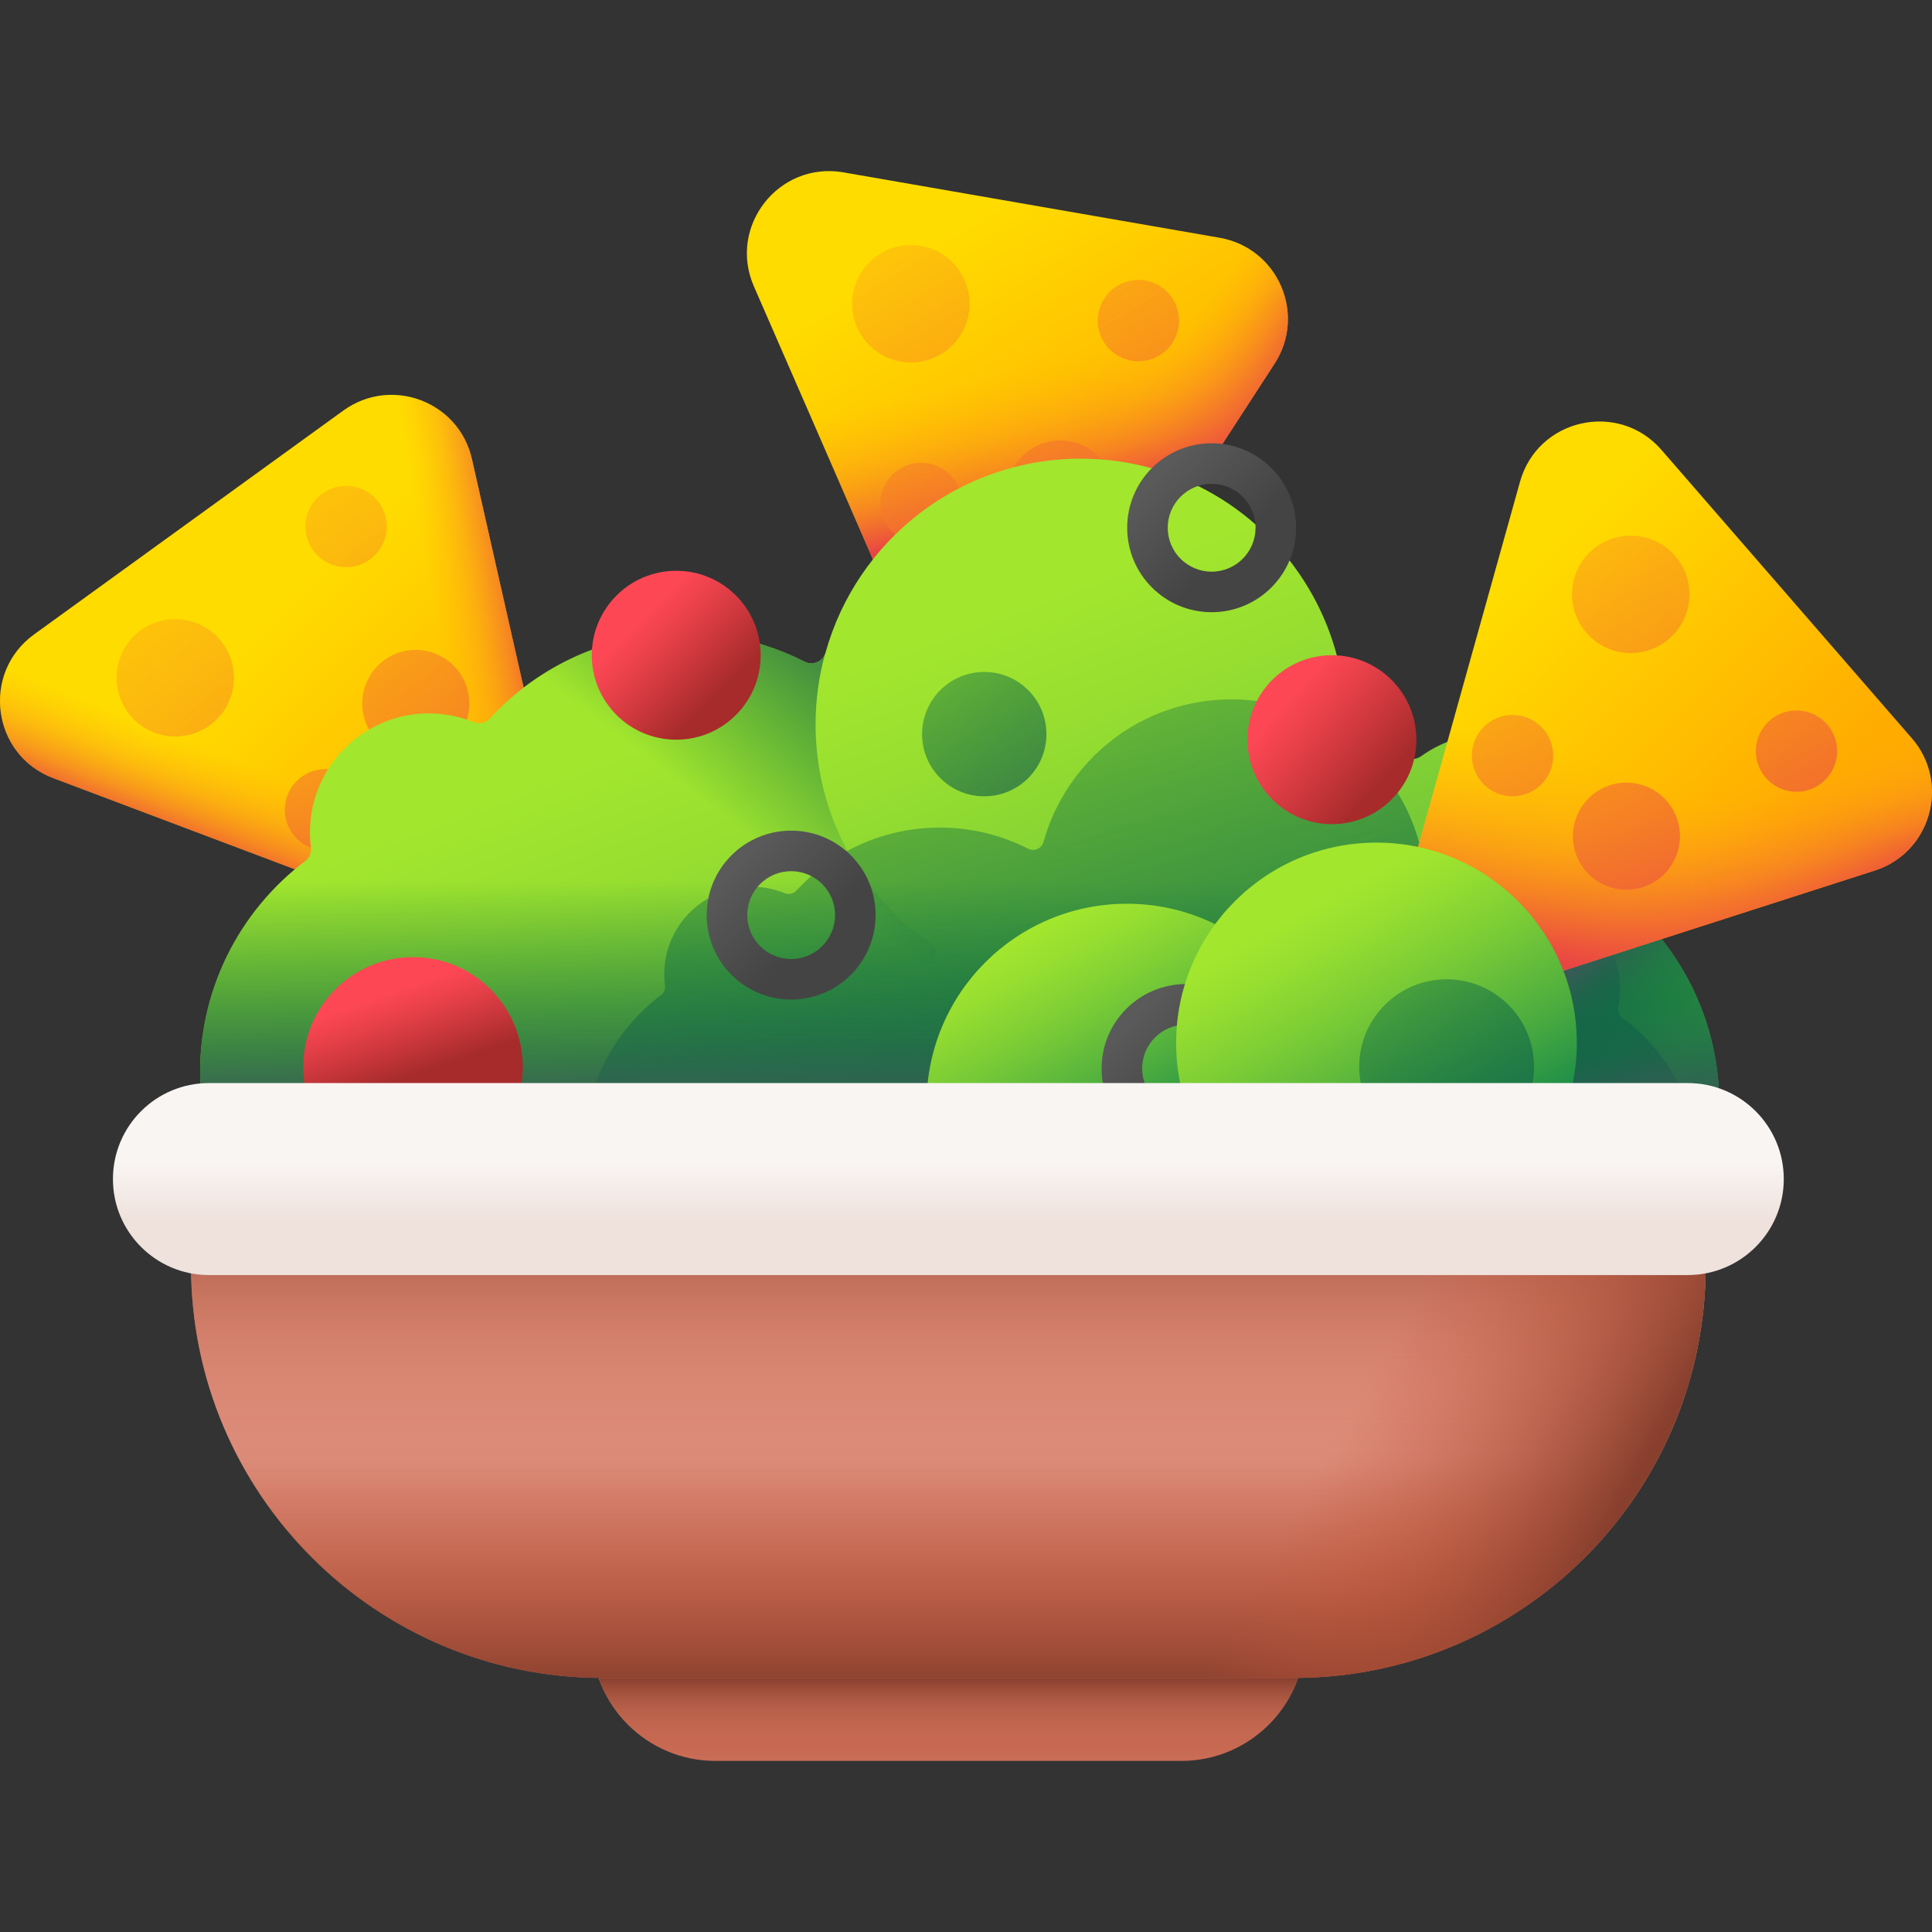
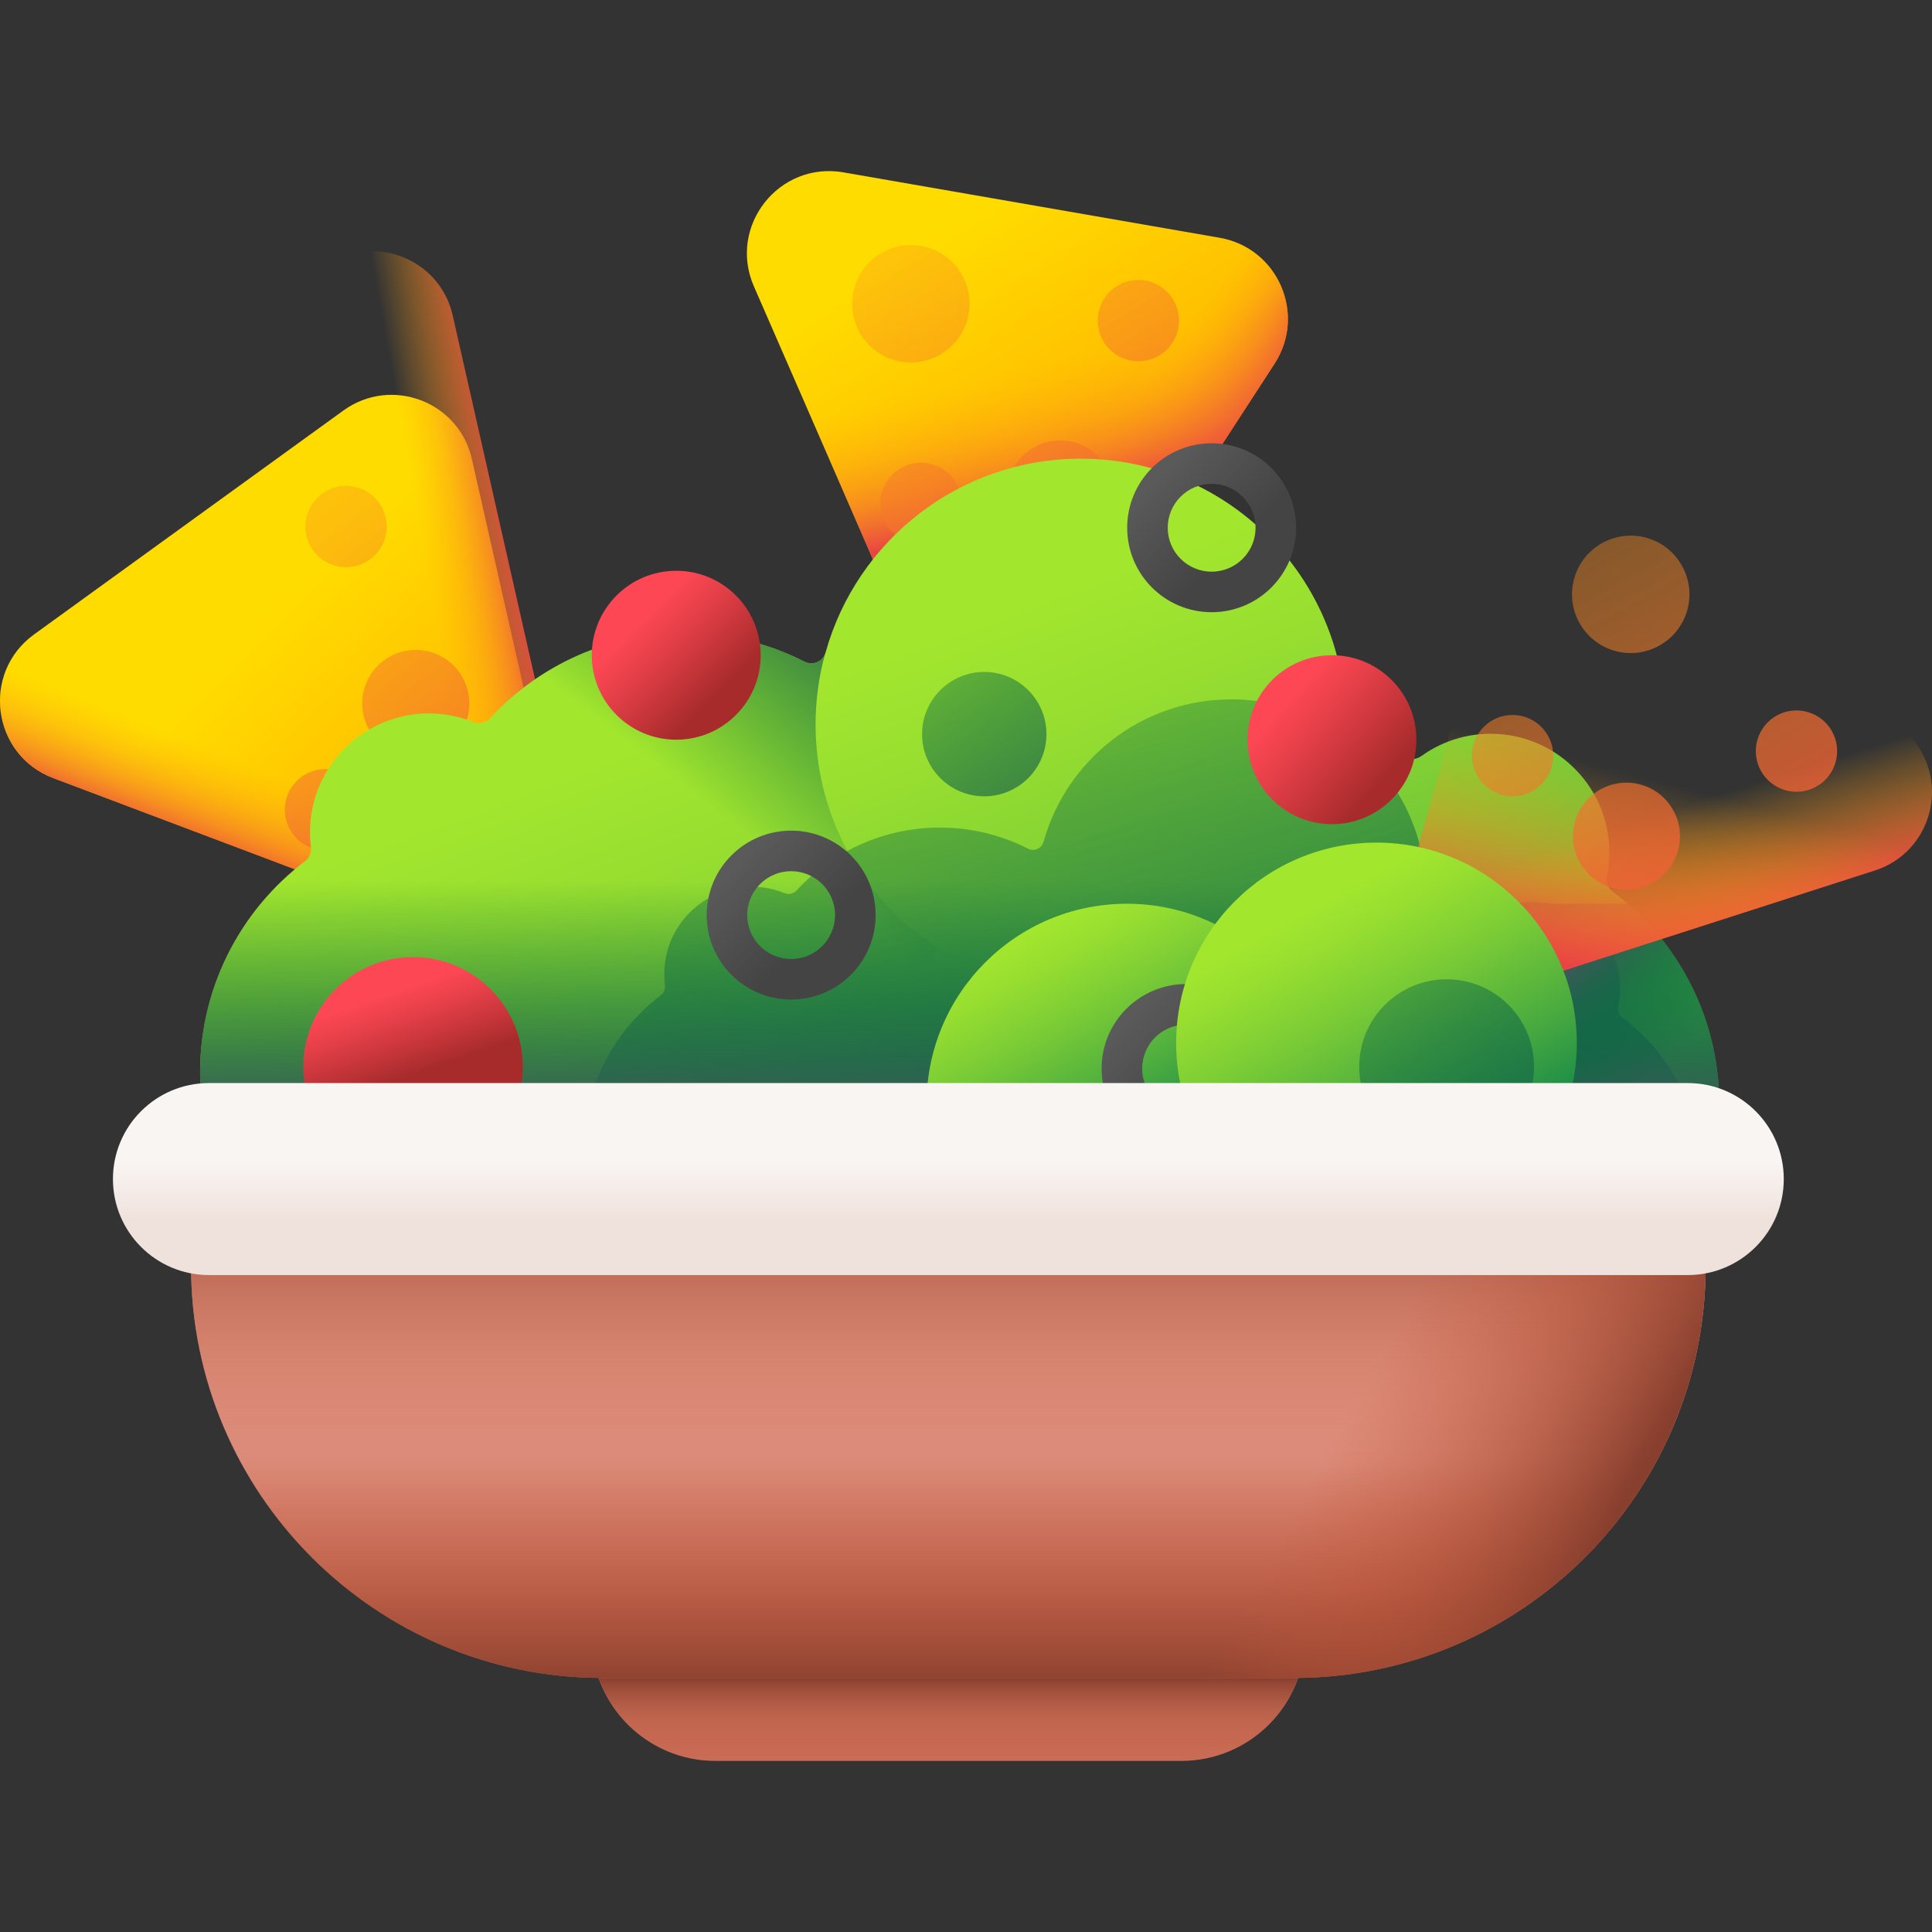
<svg xmlns="http://www.w3.org/2000/svg" xmlns:xlink="http://www.w3.org/1999/xlink" id="Capa_1" height="512" viewBox="0 0 510 510" width="512">
  <rect x="0" y="0" width="510" height="510" fill="#333333" stroke="none" />
  <linearGradient id="lg1">
    <stop offset="0" stop-color="#ffdc00" />
    <stop offset="1" stop-color="#ffab00" />
  </linearGradient>
  <linearGradient id="SVGID_1_" gradientUnits="userSpaceOnUse" x1="250.399" x2="299.899" xlink:href="#lg1" y1="60.368" y2="141.368" />
  <linearGradient id="lg2">
    <stop offset="0" stop-color="#fea613" stop-opacity="0" />
    <stop offset=".169" stop-color="#fda016" stop-opacity=".169" />
    <stop offset=".403" stop-color="#f98e1f" stop-opacity=".403" />
    <stop offset=".676" stop-color="#f3712e" stop-opacity=".676" />
    <stop offset=".976" stop-color="#ea4842" stop-opacity=".976" />
    <stop offset="1" stop-color="#e94444" />
  </linearGradient>
  <linearGradient id="SVGID_00000013872326022258076960000007382008425326234800_" gradientUnits="userSpaceOnUse" x1="286.484" x2="307.984" xlink:href="#lg2" y1="123.345" y2="138.845" />
  <linearGradient id="SVGID_00000062887774016920831080000004944959954720129947_" gradientUnits="userSpaceOnUse" x1="273.611" x2="282.611" xlink:href="#lg2" y1="96.257" y2="133.257" />
  <linearGradient id="SVGID_00000142150340144595050190000002607444882318143362_" gradientUnits="userSpaceOnUse" x1="197.028" x2="307.528" xlink:href="#lg2" y1="8.086" y2="191.586" />
  <linearGradient id="SVGID_00000147215221072090778830000017042474507687254186_" gradientUnits="userSpaceOnUse" x1="239.137" x2="349.637" xlink:href="#lg2" y1="-17.272" y2="166.228" />
  <linearGradient id="SVGID_00000103244633056938575600000017641825541452846000_" gradientUnits="userSpaceOnUse" x1="175.715" x2="286.215" xlink:href="#lg2" y1="20.92" y2="204.42" />
  <linearGradient id="SVGID_00000152247418522979952960000005621994166591735205_" gradientUnits="userSpaceOnUse" x1="203.782" x2="314.282" xlink:href="#lg2" y1="4.018" y2="187.518" />
  <linearGradient id="SVGID_00000005234404922911528030000017148551428492307124_" gradientUnits="userSpaceOnUse" x1="70.511" x2="138.018" xlink:href="#lg1" y1="163.489" y2="230.996" />
  <linearGradient id="SVGID_00000170267437579197113830000000423488578723695272_" gradientUnits="userSpaceOnUse" x1="73.609" x2="63.609" xlink:href="#lg2" y1="204.843" y2="229.843" />
  <linearGradient id="SVGID_00000121267958725057344690000012431415469372574390_" gradientUnits="userSpaceOnUse" x1="117.08" x2="142.08" xlink:href="#lg2" y1="174.668" y2="170.168" />
  <linearGradient id="SVGID_00000155839523879060266430000017000664079707523214_" gradientUnits="userSpaceOnUse" x1="-8.747" x2="121.253" xlink:href="#lg2" y1="106.775" y2="277.275" />
  <linearGradient id="SVGID_00000060739280535680048190000004038448011821995400_" gradientUnits="userSpaceOnUse" x1="39.015" x2="169.015" xlink:href="#lg2" y1="70.358" y2="240.858" />
  <linearGradient id="SVGID_00000014621928199474921570000014477084020773017517_" gradientUnits="userSpaceOnUse" x1="-.472" x2="129.528" xlink:href="#lg2" y1="100.466" y2="270.966" />
  <linearGradient id="SVGID_00000150803219794944008660000001172908153791441045_" gradientUnits="userSpaceOnUse" x1="28.136" x2="158.136" xlink:href="#lg2" y1="78.653" y2="249.153" />
  <linearGradient id="lg3">
    <stop offset="0" stop-color="#a2e62e" />
    <stop offset=".123" stop-color="#97de30" />
    <stop offset=".34" stop-color="#79cb36" />
    <stop offset=".623" stop-color="#4aab3f" />
    <stop offset=".961" stop-color="#09804c" />
    <stop offset="1" stop-color="#017b4e" />
  </linearGradient>
  <linearGradient id="SVGID_00000018203366868010230240000003893274135921096328_" gradientUnits="userSpaceOnUse" x1="214.061" x2="304.061" xlink:href="#lg3" y1="180.704" y2="424.704" />
  <linearGradient id="lg4">
    <stop offset="0" stop-color="#026841" stop-opacity="0" />
    <stop offset=".324" stop-color="#046842" stop-opacity=".324" />
    <stop offset=".551" stop-color="#0e6546" stop-opacity=".551" />
    <stop offset=".748" stop-color="#1d614c" stop-opacity=".748" />
    <stop offset=".926" stop-color="#335c54" stop-opacity=".926" />
    <stop offset="1" stop-color="#3e5959" />
  </linearGradient>
  <linearGradient id="SVGID_00000172398305330692801710000003551030886554808964_" gradientUnits="userSpaceOnUse" x1="247.277" x2="319.277" xlink:href="#lg4" y1="105.962" y2="372.629" />
  <linearGradient id="SVGID_00000075155985507525157460000008538445521952387728_" gradientUnits="userSpaceOnUse" x1="253.331" x2="253.331" xlink:href="#lg4" y1="232.667" y2="293.629" />
  <linearGradient id="SVGID_00000048499763084106173410000012452052726228706443_" gradientUnits="userSpaceOnUse" x1="412.799" x2="390.799" xlink:href="#lg4" y1="301.849" y2="273.849" />
  <linearGradient id="SVGID_00000052801688850088361400000017836101413448644021_" gradientUnits="userSpaceOnUse" x1="192.506" x2="234.84" xlink:href="#lg4" y1="216.365" y2="160.699" />
  <linearGradient id="SVGID_00000104676457827471263270000005482740902044872355_" gradientUnits="userSpaceOnUse" x1="386.631" x2="455.588" xlink:href="#lg1" y1="165.87" y2="234.827" />
  <linearGradient id="SVGID_00000114757860619166186140000000881527302368880778_" gradientUnits="userSpaceOnUse" x1="437.219" x2="447.219" xlink:href="#lg2" y1="214.744" y2="246.744" />
  <linearGradient id="SVGID_00000088097507285858017340000015664929530068483999_" gradientUnits="userSpaceOnUse" x1="444.668" x2="431.168" xlink:href="#lg2" y1="207.811" y2="259.311" />
  <linearGradient id="SVGID_00000048494699451575178050000003918234440860035466_" gradientUnits="userSpaceOnUse" x1="376.26" x2="486.76" xlink:href="#lg2" y1="58.035" y2="259.535" />
  <linearGradient id="SVGID_00000025415888158096025660000013456842242465535412_" gradientUnits="userSpaceOnUse" x1="392.451" x2="502.951" xlink:href="#lg2" y1="49.156" y2="250.656" />
  <linearGradient id="SVGID_00000067207355259476694770000015556051668924721806_" gradientUnits="userSpaceOnUse" x1="334.325" x2="444.825" xlink:href="#lg2" y1="81.031" y2="282.531" />
  <linearGradient id="SVGID_00000093167892483451456980000011497542170460154292_" gradientUnits="userSpaceOnUse" x1="348.471" x2="458.971" xlink:href="#lg2" y1="73.274" y2="274.774" />
  <linearGradient id="SVGID_00000110448008421746799110000004006147823846924165_" gradientUnits="userSpaceOnUse" x1="272.964" x2="308.297" xlink:href="#lg3" y1="245.673" y2="311.673" />
  <linearGradient id="lg5">
    <stop offset="0" stop-color="#fd4755" />
    <stop offset=".336" stop-color="#e43f48" />
    <stop offset="1" stop-color="#a72b2b" />
  </linearGradient>
  <linearGradient id="SVGID_00000137108445683602454670000004756459330889456795_" gradientUnits="userSpaceOnUse" x1="169.191" x2="189.202" xlink:href="#lg5" y1="163.648" y2="183.659" />
  <linearGradient id="SVGID_00000114792677252097688150000001834007620016966841_" gradientUnits="userSpaceOnUse" x1="102.394" x2="109.728" xlink:href="#lg5" y1="262.344" y2="283.677" />
  <linearGradient id="lg6">
    <stop offset="0" stop-color="#5a5a5a" />
    <stop offset="1" stop-color="#444" />
  </linearGradient>
  <linearGradient id="SVGID_00000076570558191759741100000003566715094430729385_" gradientUnits="userSpaceOnUse" x1="194.85" x2="214.195" xlink:href="#lg6" y1="227.567" y2="246.912" />
  <linearGradient id="SVGID_00000125577197621108375340000000134904659605266324_" gradientUnits="userSpaceOnUse" x1="299.1" x2="318.445" xlink:href="#lg6" y1="268.067" y2="287.412" />
  <linearGradient id="SVGID_00000118374391234501163810000014343481738043593407_" gradientUnits="userSpaceOnUse" x1="305.85" x2="325.195" xlink:href="#lg6" y1="125.317" y2="144.662" />
  <linearGradient id="SVGID_00000129199114360839534080000010697948197815235976_" gradientUnits="userSpaceOnUse" x1="339.9" x2="364.566" xlink:href="#lg5" y1="184.83" y2="206.83" />
  <linearGradient id="SVGID_00000054264157505049165660000010501844032910353043_" gradientUnits="userSpaceOnUse" x1="344.574" x2="385.907" xlink:href="#lg3" y1="240.473" y2="317.14" />
  <linearGradient id="SVGID_00000141449790016635571390000017649523233570297219_" gradientUnits="userSpaceOnUse" x1="321.828" x2="431.476" xlink:href="#lg4" y1="195.361" y2="352.803" />
  <linearGradient id="lg7">
    <stop offset="0" stop-color="#f1b0a2" />
    <stop offset="1" stop-color="#ca6e59" />
  </linearGradient>
  <linearGradient id="SVGID_00000096778798998934822110000002137231106474059917_" gradientUnits="userSpaceOnUse" x1="250.343" x2="250.343" xlink:href="#lg7" y1="430.951" y2="460.131" />
  <linearGradient id="lg8">
    <stop offset="0" stop-color="#c4573a" stop-opacity="0" />
    <stop offset=".234" stop-color="#be5539" stop-opacity=".234" />
    <stop offset=".545" stop-color="#ad4e35" stop-opacity=".545" />
    <stop offset=".898" stop-color="#914330" stop-opacity=".898" />
    <stop offset="1" stop-color="#883f2e" />
  </linearGradient>
  <linearGradient id="SVGID_00000095327611475144271680000005798049774107366584_" gradientUnits="userSpaceOnUse" x1="250.343" x2="250.343" xlink:href="#lg8" y1="466" y2="442.805" />
  <linearGradient id="SVGID_00000119799698429365320350000011522846532054864810_" gradientUnits="userSpaceOnUse" x1="250.343" x2="250.343" xlink:href="#lg7" y1="328.716" y2="427.075" />
  <linearGradient id="SVGID_00000169559264559924553980000005458224409383329460_" gradientUnits="userSpaceOnUse" x1="250.343" x2="250.343" xlink:href="#lg8" y1="387" y2="445.549" />
  <linearGradient id="SVGID_00000152973572941271075680000000580446716218069685_" gradientUnits="userSpaceOnUse" x1="250.343" x2="250.343" xlink:href="#lg8" y1="384" y2="309.187" />
  <linearGradient id="SVGID_00000103957983333103442300000014363772059866694590_" gradientUnits="userSpaceOnUse" x1="352.197" x2="417.197" xlink:href="#lg8" y1="380.533" y2="416.533" />
  <linearGradient id="SVGID_00000015320873337949358880000013671220983640739484_" gradientUnits="userSpaceOnUse" x1="250.343" x2="250.343" y1="306.667" y2="322">
    <stop offset="0" stop-color="#f9f5f3" />
    <stop offset="1" stop-color="#efe2dd" />
  </linearGradient>
  <linearGradient id="SVGID_00000060002076417520383130000010109807418389022637_" gradientUnits="userSpaceOnUse" x1="217.104" x2="295.104" xlink:href="#lg4" y1="132.458" y2="244.458" />
  <g>
    <g>
      <path d="m321.952 62.762-99.313-17.263c-17.048-2.963-30.549 14.224-23.631 30.085l44.396 101.792c6.918 15.861 28.699 17.661 38.126 3.15l54.917-84.529c8.492-13.07.861-30.566-14.495-33.235z" fill="url(#SVGID_1_)" />
      <path d="m321.952 62.762-99.313-17.263c-17.048-2.963-30.549 14.224-23.631 30.085l44.396 101.792c6.918 15.861 28.699 17.661 38.126 3.15l54.917-84.529c8.492-13.07.861-30.566-14.495-33.235z" fill="url(#SVGID_00000013872326022258076960000007382008425326234800_)" />
      <path d="m321.952 62.762-99.313-17.263c-17.048-2.963-30.549 14.224-23.631 30.085l44.396 101.792c6.918 15.861 28.699 17.661 38.126 3.15l54.917-84.529c8.492-13.07.861-30.566-14.495-33.235z" fill="url(#SVGID_00000062887774016920831080000004944959954720129947_)" />
      <g>
        <circle cx="240.443" cy="80.183" fill="url(#SVGID_00000142150340144595050190000002607444882318143362_)" r="15.497" />
        <path d="m310.344 80.34c-2.371-5.435-8.699-7.92-14.134-5.549s-7.92 8.699-5.549 14.134 8.699 7.92 14.134 5.549c5.435-2.37 7.919-8.699 5.549-14.134z" fill="url(#SVGID_00000147215221072090778830000017042474507687254186_)" />
        <path d="m238.853 123.054c-5.435 2.371-7.92 8.698-5.549 14.134 2.371 5.435 8.699 7.92 14.134 5.549s7.92-8.699 5.549-14.134-8.699-7.92-14.134-5.549z" fill="url(#SVGID_00000103244633056938575600000017641825541452846000_)" />
        <circle cx="279.885" cy="130.397" fill="url(#SVGID_00000152247418522979952960000005621994166591735205_)" r="14.13" />
      </g>
    </g>
    <g>
      <path d="m90.644 108.369-81.654 59.107c-14.017 10.146-11.122 31.81 5.067 37.919l103.899 39.211c16.189 6.11 32.675-8.239 28.857-25.117l-22.245-98.317c-3.44-15.203-21.298-21.942-33.924-12.803z" fill="url(#SVGID_00000005234404922911528030000017148551428492307124_)" />
      <path d="m90.644 108.369-81.654 59.107c-14.017 10.146-11.122 31.81 5.067 37.919l103.899 39.211c16.189 6.11 32.675-8.239 28.857-25.117l-22.245-98.317c-3.44-15.203-21.298-21.942-33.924-12.803z" fill="url(#SVGID_00000170267437579197113830000000423488578723695272_)" />
-       <path d="m90.644 108.369-81.654 59.107c-14.017 10.146-11.122 31.81 5.067 37.919l103.899 39.211c16.189 6.11 32.675-8.239 28.857-25.117l-22.245-98.317c-3.44-15.203-21.298-21.942-33.924-12.803z" fill="url(#SVGID_00000121267958725057344690000012431415469372574390_)" />
+       <path d="m90.644 108.369-81.654 59.107l103.899 39.211c16.189 6.11 32.675-8.239 28.857-25.117l-22.245-98.317c-3.44-15.203-21.298-21.942-33.924-12.803z" fill="url(#SVGID_00000121267958725057344690000012431415469372574390_)" />
      <g>
-         <path d="m51.731 164.419c-8.008-3.022-16.949 1.02-19.971 9.027-3.022 8.008 1.02 16.949 9.027 19.971 8.008 3.022 16.949-1.02 19.971-9.027 3.022-8.008-1.019-16.949-9.027-19.971z" fill="url(#SVGID_00000155839523879060266430000017000664079707523214_)" />
        <path d="m87.557 149.04c5.548 2.094 11.743-.707 13.836-6.254 2.094-5.548-.706-11.743-6.254-13.836-5.548-2.094-11.743.706-13.836 6.254-2.094 5.547.706 11.742 6.254 13.836z" fill="url(#SVGID_00000060739280535680048190000004038448011821995400_)" />
        <path d="m89.7 203.713c-5.548-2.094-11.743.706-13.836 6.254-2.094 5.548.706 11.743 6.254 13.836 5.548 2.094 11.743-.706 13.836-6.254 2.094-5.548-.706-11.742-6.254-13.836z" fill="url(#SVGID_00000014621928199474921570000014477084020773017517_)" />
        <circle cx="109.751" cy="185.694" fill="url(#SVGID_00000150803219794944008660000001172908153791441045_)" r="14.13" />
      </g>
    </g>
    <path d="m424.197 231.402c.765-3.703.883-7.641.192-11.704-2.331-13.71-13.694-24.371-27.524-25.822-8.118-.852-15.686 1.401-21.676 5.711-1.21.871-2.792 1.033-4.118.35-4.114-2.119-8.465-3.84-13.003-5.116-1.697-.477-2.84-2.028-2.839-3.791 0-.01 0-.021 0-.031 0-38.618-31.306-69.924-69.924-69.924-32.113 0-59.166 21.649-67.37 51.148-.664 2.386-3.338 3.567-5.545 2.443-9.509-4.841-20.271-7.573-31.672-7.573-20.339 0-38.638 8.694-51.414 22.557-1.092 1.185-2.807 1.589-4.3.98-4.192-1.71-8.835-2.543-13.705-2.257-15.264.899-27.818 12.94-29.324 28.156-.241 2.435-.198 4.818.094 7.123.176 1.39-.37 2.776-1.487 3.622-17.361 13.147-28.404 34.198-27.729 57.807 1.071 37.452 32.041 67.673 69.507 67.876 30.558.166 56.588-19.278 66.269-46.475 1.986-.224 3.95-.523 5.882-.909 10.2 25.988 35.49 44.397 65.096 44.397 20.771 0 39.416-9.065 52.223-23.445 4.551 1.929 9.356 3.372 14.34 4.304 12.864 18.804 34.665 31.01 59.289 30.479 37.148-.801 67.498-31.098 68.361-68.244.55-23.663-10.666-44.726-28.2-57.777-1.203-.895-1.727-2.416-1.423-3.885z" fill="url(#SVGID_00000018203366868010230240000003893274135921096328_)" />
    <path d="m427.179 265.762c.563-2.723.649-5.62.141-8.609-1.714-10.084-10.072-17.926-20.245-18.993-5.971-.627-11.537 1.031-15.943 4.201-.89.64-2.054.76-3.029.258-3.026-1.559-6.226-2.824-9.564-3.763-1.248-.351-2.089-1.492-2.088-2.789 0-.008 0-.015 0-.023 0-28.405-23.027-51.432-51.432-51.432-23.62 0-43.519 15.924-49.553 37.621-.488 1.755-2.455 2.624-4.079 1.797-6.994-3.561-14.91-5.57-23.296-5.57-14.96 0-28.42 6.395-37.817 16.592-.803.872-2.065 1.169-3.163.721-3.084-1.258-6.499-1.871-10.081-1.66-11.227.661-20.461 9.518-21.569 20.71-.177 1.791-.146 3.543.069 5.239.13 1.022-.272 2.042-1.093 2.664-12.77 9.67-20.892 25.154-20.396 42.519.788 27.547 23.567 49.776 51.125 49.925 22.477.122 41.623-14.18 48.743-34.184 1.461-.165 2.905-.384 4.326-.669 7.502 19.115 26.104 32.656 47.88 32.656 15.278 0 28.992-6.668 38.412-17.244 3.348 1.419 6.882 2.48 10.548 3.166 9.462 13.831 25.497 22.809 43.609 22.419 27.324-.589 49.647-22.874 50.282-50.196.404-17.405-7.846-32.897-20.742-42.497-.884-.659-1.269-1.778-1.045-2.859z" fill="url(#SVGID_00000172398305330692801710000003551030886554808964_)" />
    <path d="m81.974 216.53c-.241 2.435-.198 4.818.094 7.123.176 1.39-.37 2.776-1.487 3.622-17.361 13.147-28.404 34.198-27.729 57.807 1.071 37.452 32.041 67.673 69.507 67.876 30.558.166 56.588-19.278 66.269-46.475 1.986-.224 3.95-.523 5.882-.909 10.2 25.988 35.49 44.397 65.096 44.397 20.771 0 39.416-9.065 52.223-23.445 4.551 1.929 9.356 3.372 14.34 4.304 12.864 18.804 34.665 31.01 59.289 30.479 37.148-.801 67.498-31.098 68.361-68.244.55-23.663-10.667-44.726-28.2-57.777-1.204-.896-1.727-2.417-1.423-3.886.765-3.702.883-7.641.192-11.704-.575-3.381-1.704-6.574-3.279-9.492h-337.822c-.646 2.028-1.097 4.142-1.313 6.324z" fill="url(#SVGID_00000075155985507525157460000008538445521952387728_)" />
    <path d="m391 360.948c34.578-3.522 62.001-32.603 62.82-67.883.506-21.778-8.959-41.348-24.138-54.503h-38.682z" fill="url(#SVGID_00000048499763084106173410000012452052726228706443_)" />
    <path d="m247.34 250.16c-8.58 27.92-34.57 48.21-65.3 48.21-37.72 0-68.3-30.58-68.3-68.3 0-14.58 4.58-28.08 12.37-39.18 1.17.11 2.36-.34 3.19-1.24 12.78-13.86 31.08-22.56 51.42-22.56 11.4 0 22.16 2.74 31.67 7.58 2.07 1.05 4.54.08 5.39-2.01-1.62 5.92-2.49 12.15-2.49 18.58 0 24.7 12.76 46.42 32.05 58.92z" fill="url(#SVGID_00000052801688850088361400000017836101413448644021_)" />
    <g>
-       <path d="m504.668 194.864-66.095-76.108c-11.346-13.065-32.668-8.266-37.323 8.4l-29.87 106.959c-4.654 16.666 11.096 31.819 27.57 26.523l95.965-30.851c14.839-4.771 19.973-23.155 9.753-34.923z" fill="url(#SVGID_00000104676457827471263270000005482740902044872355_)" />
      <path d="m504.668 194.864-66.095-76.108c-11.346-13.065-32.668-8.266-37.323 8.4l-29.87 106.959c-4.654 16.666 11.096 31.819 27.57 26.523l95.965-30.851c14.839-4.771 19.973-23.155 9.753-34.923z" fill="url(#SVGID_00000114757860619166186140000000881527302368880778_)" />
      <path d="m504.668 194.864-66.095-76.108c-11.346-13.065-32.668-8.266-37.323 8.4l-29.87 106.959c-4.654 16.666 11.096 31.819 27.57 26.523l95.965-30.851c14.839-4.771 19.973-23.155 9.753-34.923z" fill="url(#SVGID_00000088097507285858017340000015664929530068483999_)" />
      <g>
        <path d="m434.639 141.965c-8.243-2.302-16.792 2.514-19.095 10.758-2.302 8.243 2.514 16.792 10.758 19.094 8.243 2.302 16.792-2.514 19.095-10.758 2.302-8.243-2.514-16.792-10.758-19.094z" fill="url(#SVGID_00000048494699451575178050000003918234440860035466_)" />
        <path d="m477.113 187.932c-5.711-1.595-11.634 1.742-13.229 7.453s1.742 11.634 7.453 13.229 11.634-1.742 13.229-7.453-1.742-11.634-7.453-13.229z" fill="url(#SVGID_00000025415888158096025660000013456842242465535412_)" />
        <circle cx="399.273" cy="199.466" fill="url(#SVGID_00000067207355259476694770000015556051668924721806_)" r="10.737" />
        <path d="m433.136 207.124c-7.516-2.099-15.311 2.292-17.41 9.809-2.099 7.516 2.292 15.311 9.809 17.41 7.516 2.099 15.311-2.292 17.41-9.809s-2.293-15.311-9.809-17.41z" fill="url(#SVGID_00000093167892483451456980000011497542170460154292_)" />
      </g>
    </g>
    <circle cx="297.469" cy="291.447" fill="url(#SVGID_00000110448008421746799110000004006147823846924165_)" r="52.884" />
    <circle cx="178.51" cy="172.967" fill="url(#SVGID_00000137108445683602454670000004756459330889456795_)" r="22.295" />
    <circle cx="109.025" cy="281.632" fill="url(#SVGID_00000114792677252097688150000001834007620016966841_)" r="28.975" />
    <path d="m208.845 219.266c-12.313 0-22.295 9.982-22.295 22.295s9.982 22.295 22.295 22.295 22.295-9.982 22.295-22.295-9.982-22.295-22.295-22.295zm0 33.89c-6.403 0-11.594-5.191-11.594-11.594s5.191-11.594 11.594-11.594 11.594 5.191 11.594 11.594c-.001 6.403-5.191 11.594-11.594 11.594z" fill="url(#SVGID_00000076570558191759741100000003566715094430729385_)" />
    <path d="m313.095 259.766c-12.313 0-22.295 9.982-22.295 22.295s9.982 22.295 22.295 22.295 22.295-9.982 22.295-22.295-9.982-22.295-22.295-22.295zm0 33.89c-6.403 0-11.594-5.191-11.594-11.594s5.191-11.594 11.594-11.594 11.594 5.191 11.594 11.594c-.001 6.403-5.191 11.594-11.594 11.594z" fill="url(#SVGID_00000125577197621108375340000000134904659605266324_)" />
    <path d="m319.845 117.016c-12.313 0-22.295 9.982-22.295 22.295s9.982 22.295 22.295 22.295 22.295-9.982 22.295-22.295-9.982-22.295-22.295-22.295zm0 33.89c-6.403 0-11.594-5.191-11.594-11.594s5.191-11.594 11.594-11.594 11.594 5.191 11.594 11.594c-.001 6.403-5.191 11.594-11.594 11.594z" fill="url(#SVGID_00000118374391234501163810000014343481738043593407_)" />
    <circle cx="351.597" cy="195.263" fill="url(#SVGID_00000129199114360839534080000010697948197815235976_)" r="22.295" />
    <circle cx="363.356" cy="275.311" fill="url(#SVGID_00000054264157505049165660000010501844032910353043_)" r="52.884" />
    <circle cx="381.873" cy="281.579" fill="url(#SVGID_00000141449790016635571390000017649523233570297219_)" r="23.075" />
    <g>
      <path d="m311.835 464.837h-122.983c-18.025 0-32.637-14.612-32.637-32.637v-5.015h188.257v5.015c-.001 18.025-14.613 32.637-32.637 32.637z" fill="url(#SVGID_00000096778798998934822110000002137231106474059917_)" />
      <path d="m311.835 464.837h-122.983c-18.025 0-32.637-14.612-32.637-32.637v-5.015h188.257v5.015c-.001 18.025-14.613 32.637-32.637 32.637z" fill="url(#SVGID_00000095327611475144271680000005798049774107366584_)" />
      <path d="m341.54 442.939h-182.394c-60.041 0-108.713-48.673-108.713-108.713v-18.201h399.821v18.201c0 60.04-48.673 108.713-108.714 108.713z" fill="url(#SVGID_00000119799698429365320350000011522846532054864810_)" />
      <path d="m341.54 442.939h-182.394c-60.041 0-108.713-48.673-108.713-108.713v-18.201h399.821v18.201c0 60.04-48.673 108.713-108.714 108.713z" fill="url(#SVGID_00000169559264559924553980000005458224409383329460_)" />
      <path d="m341.54 442.939h-182.394c-60.041 0-108.713-48.673-108.713-108.713v-18.201h399.821v18.201c0 60.04-48.673 108.713-108.714 108.713z" fill="url(#SVGID_00000152973572941271075680000000580446716218069685_)" />
      <path d="m250.343 442.939h91.197c60.041 0 108.713-48.673 108.713-108.713v-18.201h-199.91z" fill="url(#SVGID_00000103957983333103442300000014363772059866694590_)" />
      <path d="m445.533 336.582h-390.38c-13.994 0-25.339-11.345-25.339-25.339 0-13.994 11.345-25.339 25.339-25.339h390.38c13.994 0 25.339 11.345 25.339 25.339 0 13.995-11.344 25.339-25.339 25.339z" fill="url(#SVGID_00000015320873337949358880000013671220983640739484_)" />
    </g>
    <circle cx="259.818" cy="193.791" fill="url(#SVGID_00000060002076417520383130000010109807418389022637_)" r="16.415" />
  </g>
</svg>